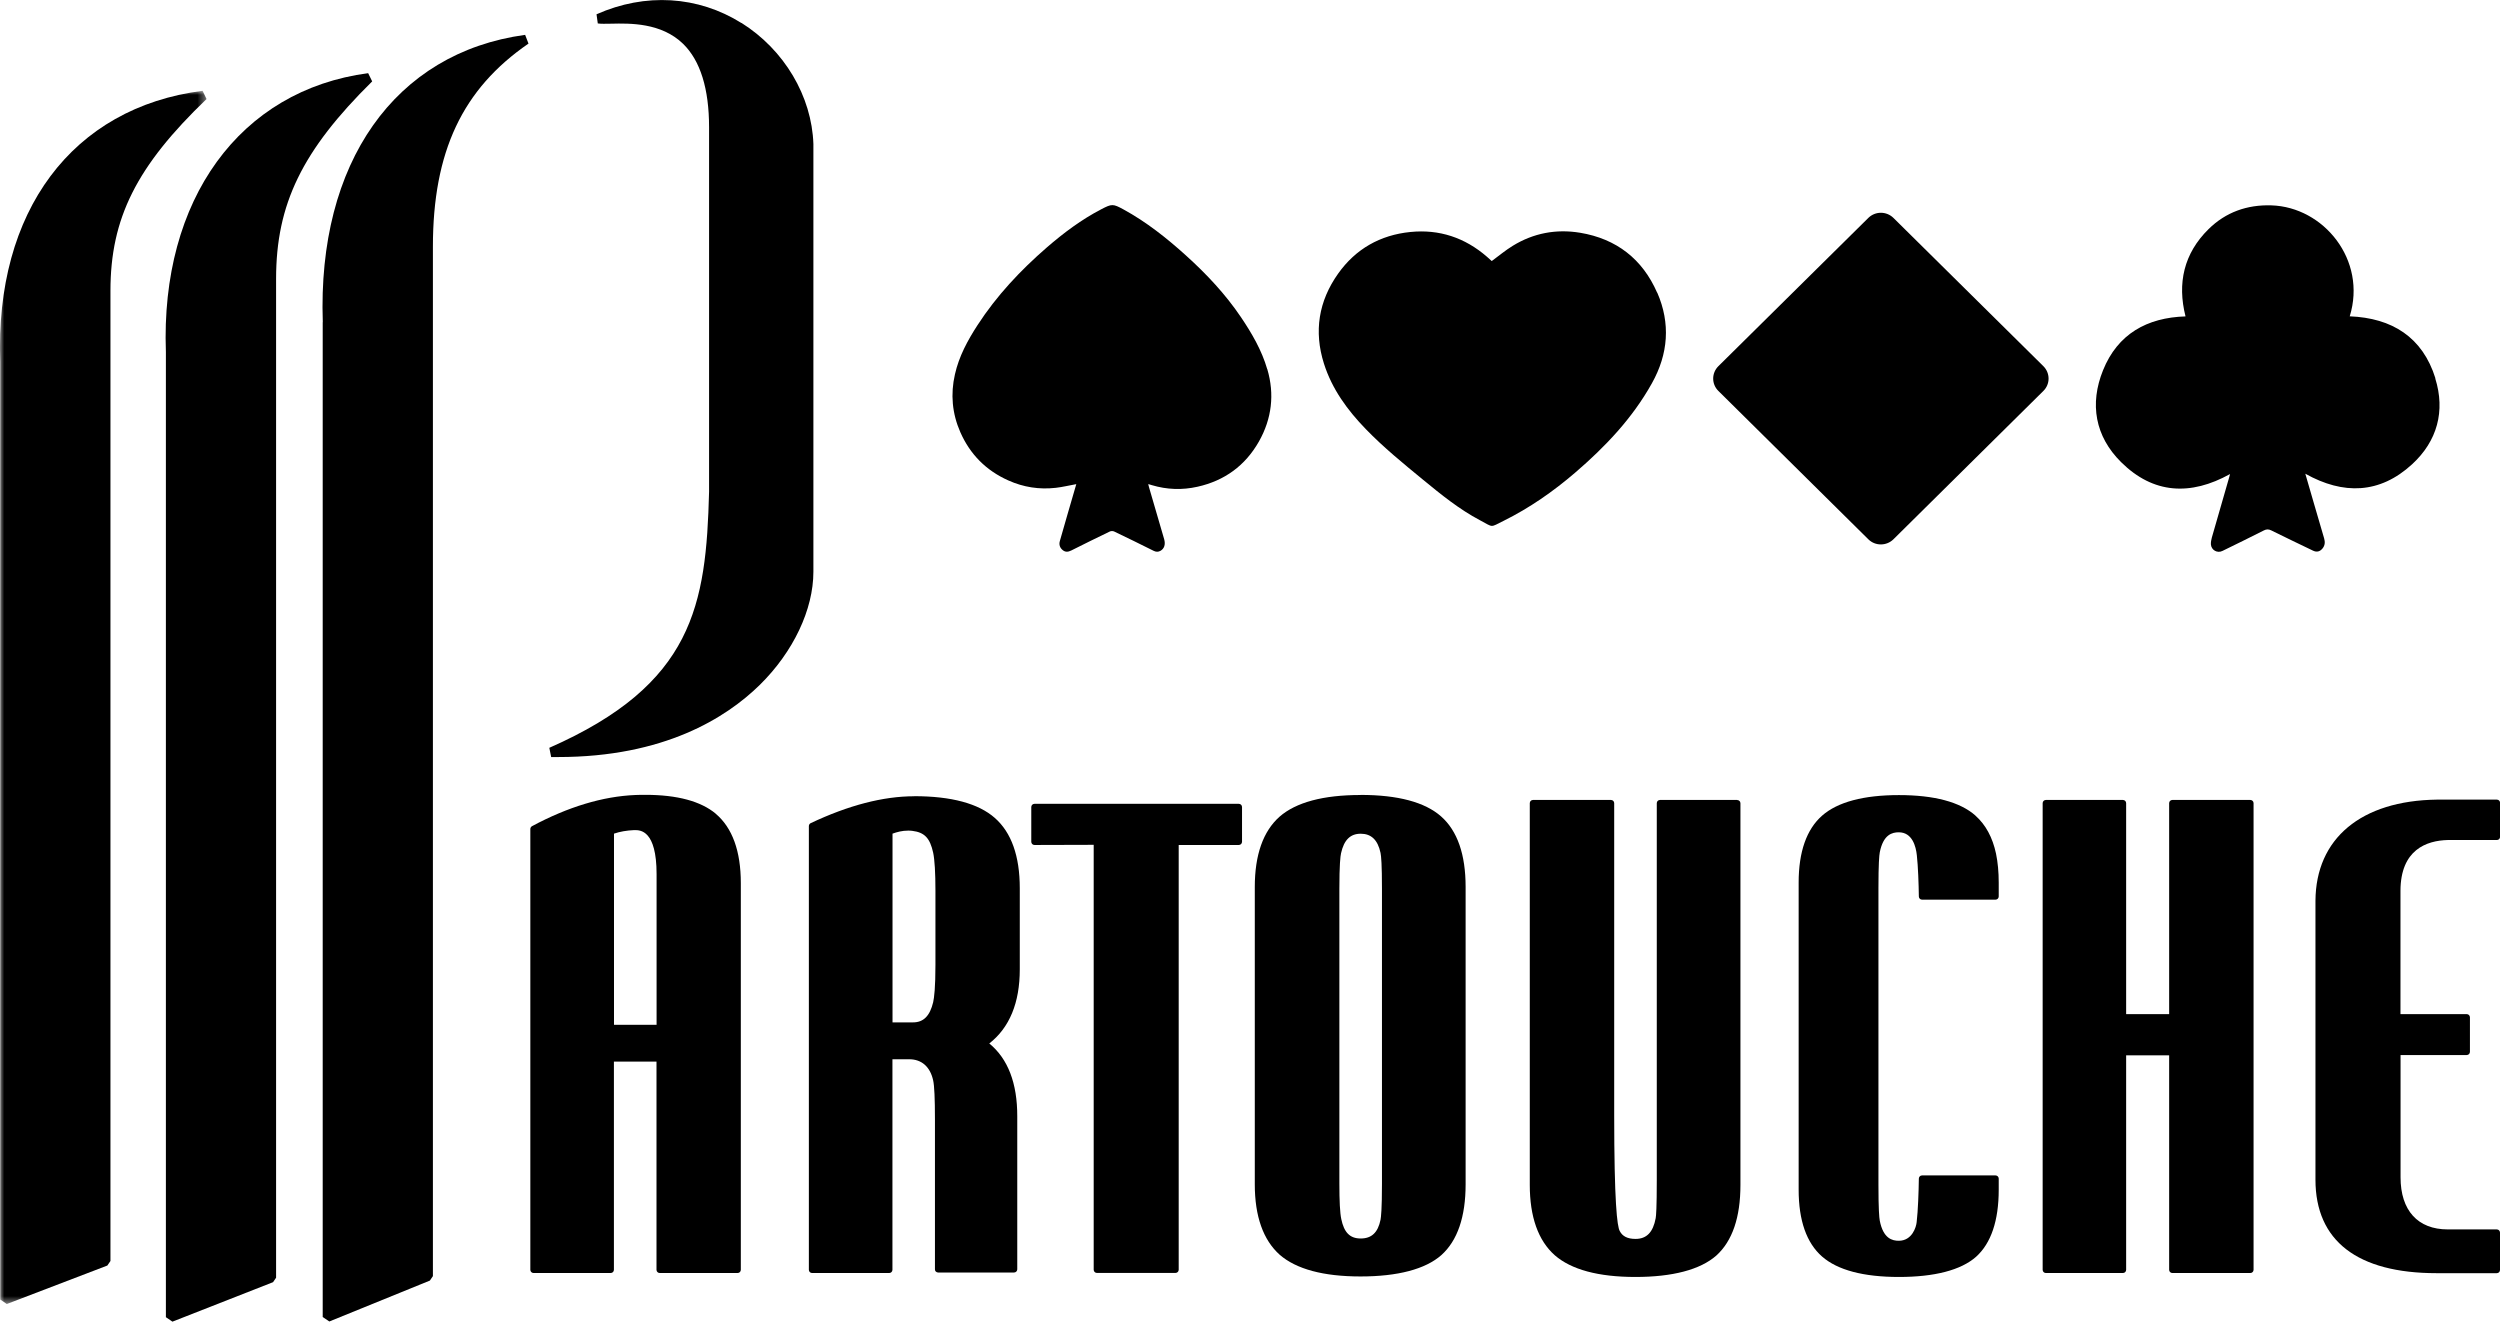
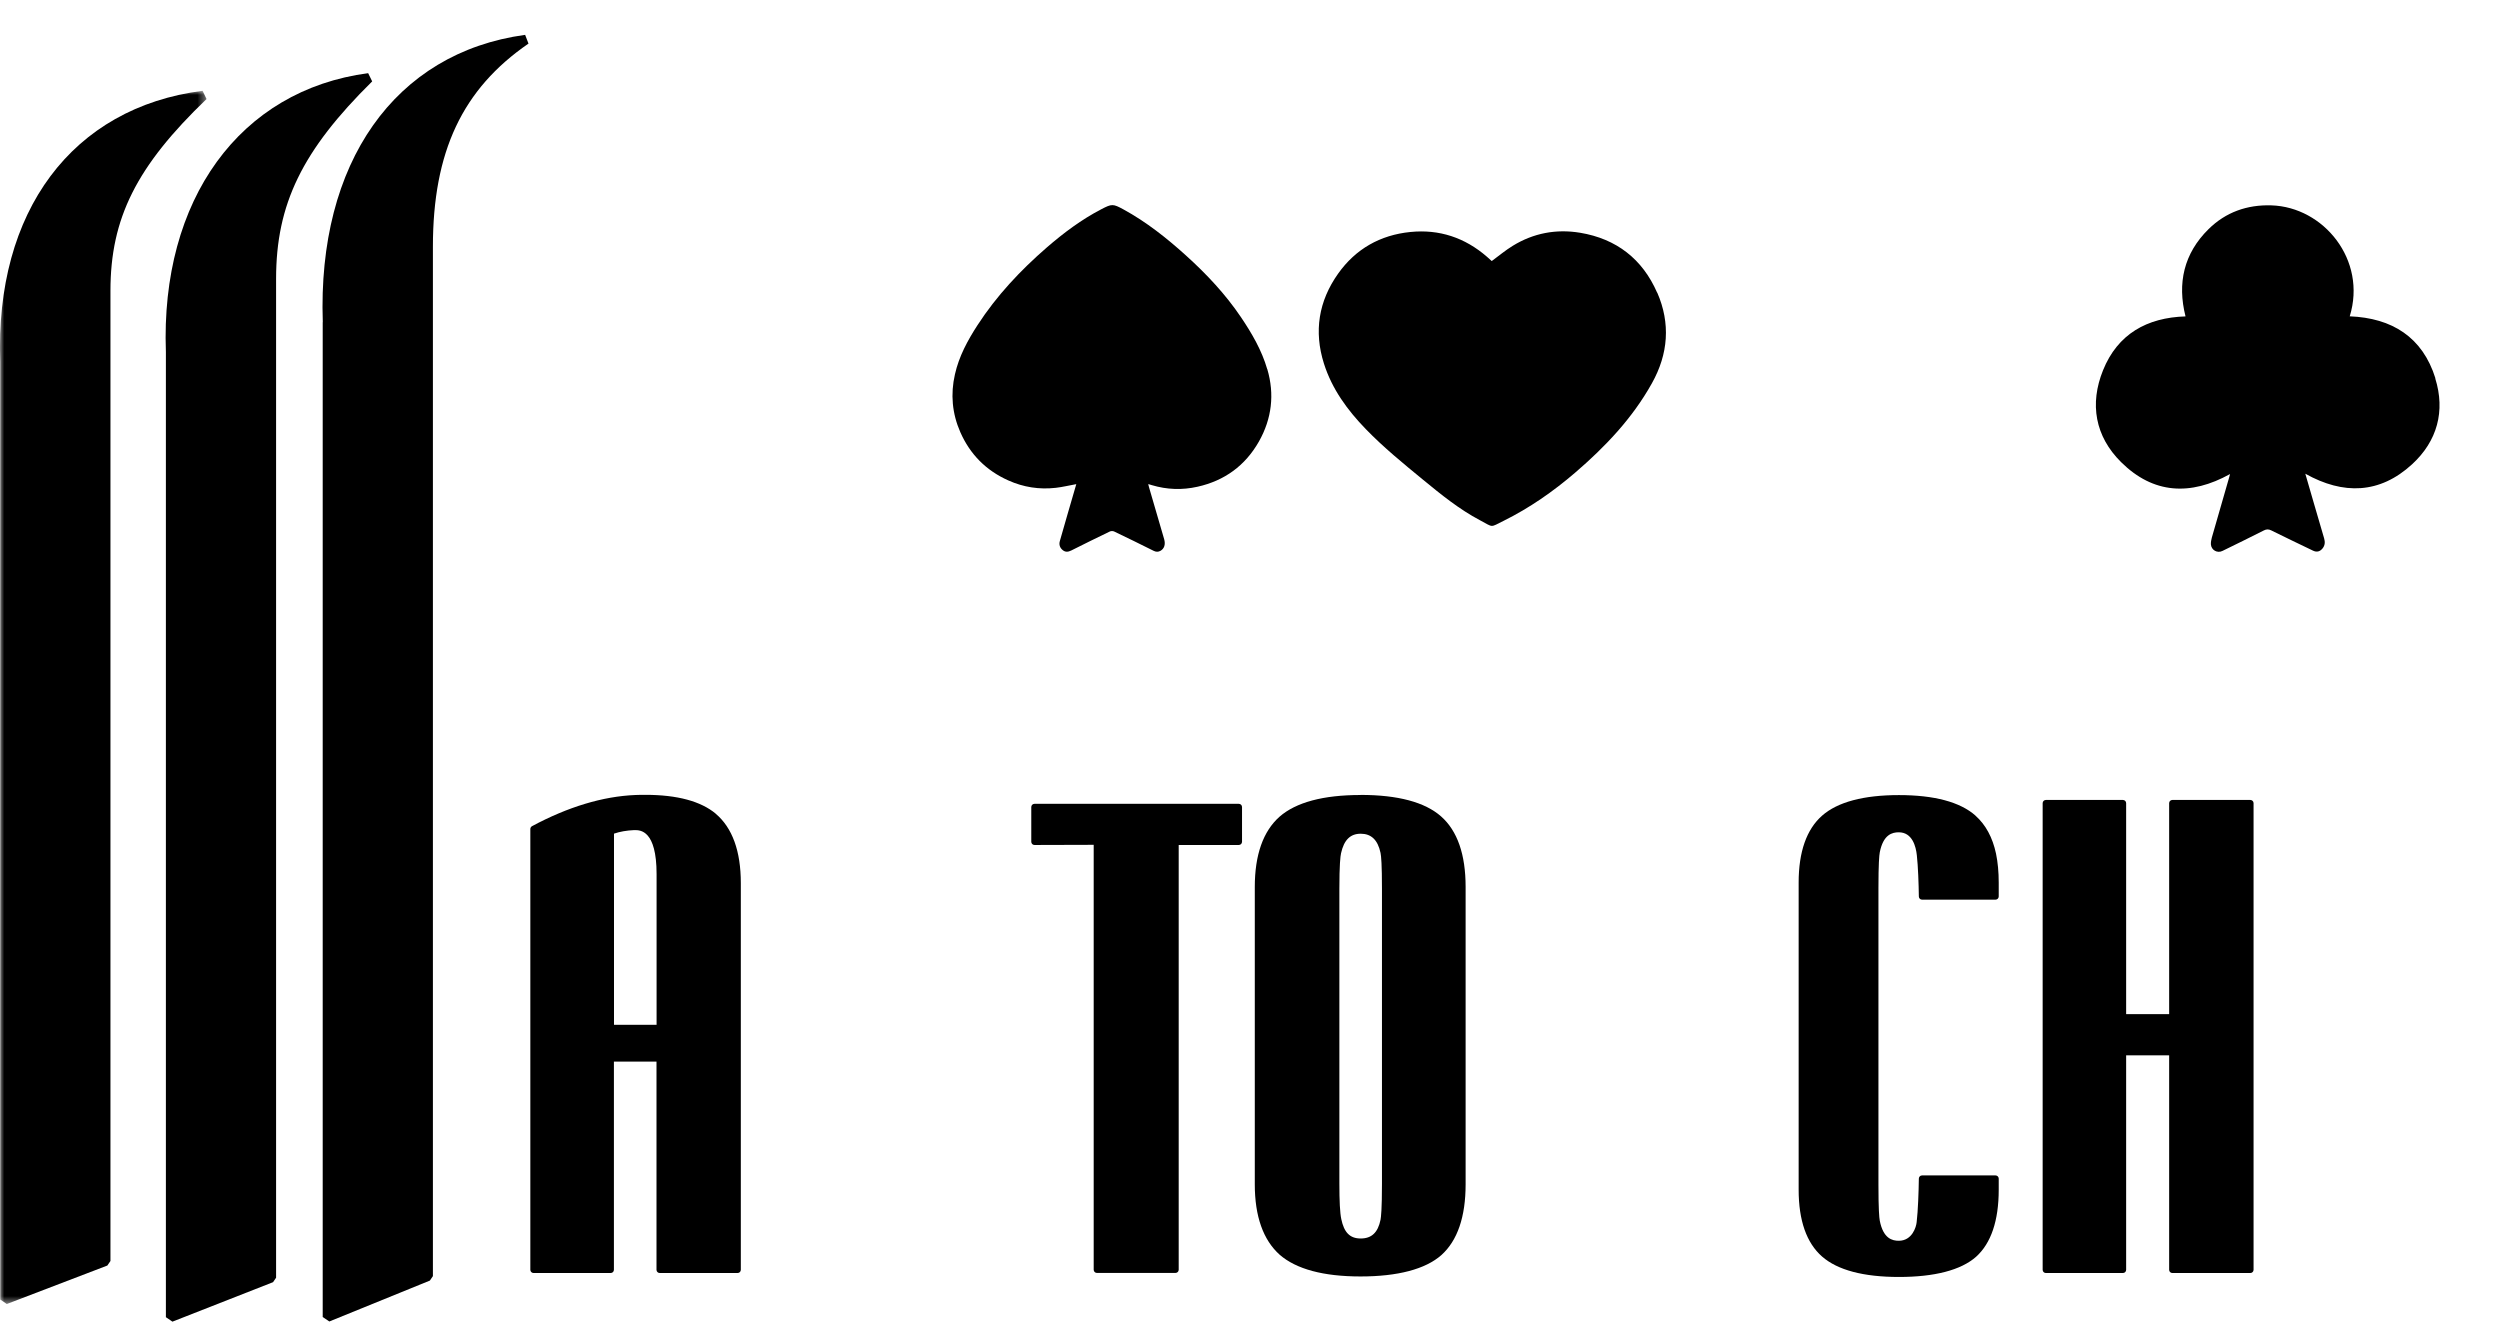
<svg xmlns="http://www.w3.org/2000/svg" id="uuid-99be69c8-049b-41f1-8ec6-6a9faa587e98" data-name="Calque 1" viewBox="0 0 297.64 157.35">
  <defs>
    <style>
      .uuid-c9bb48c6-5274-4fad-955e-2b307eded422 {
        mask: url(#uuid-d7030bf3-3285-40c2-aa63-544575f702ca);
      }

      .uuid-f9479d97-34a7-4d9f-a653-ae6c53140f5c {
        fill: #fff;
      }

      .uuid-f9479d97-34a7-4d9f-a653-ae6c53140f5c, .uuid-9ab48e61-5be3-46bf-aa94-415a46f4fd16 {
        fill-rule: evenodd;
        stroke-width: 0px;
      }
    </style>
    <mask id="uuid-d7030bf3-3285-40c2-aa63-544575f702ca" data-name="mask" x="0" y="10.8" width="24.59" height="144.45" maskUnits="userSpaceOnUse">
      <g id="uuid-2fb0ff4d-5489-46a4-8961-4affc10b6350" data-name="mask-2">
        <polygon id="uuid-f3a56242-0bbe-4b29-936c-ad74654dea19" data-name="path-1" class="uuid-f9479d97-34a7-4d9f-a653-ae6c53140f5c" points="0 10.8 24.59 10.8 24.59 155.25 0 155.25 0 10.8" />
      </g>
    </mask>
  </defs>
  <g id="uuid-0b8590af-7e9e-46a3-bc2b-953f03ebaa29" data-name="logos/Partouche/new-logo">
    <g id="uuid-db8b8a1d-c7a0-4def-91ba-e03e3e52c305" data-name="Group-34">
      <path id="uuid-3fc919c9-606b-406b-917d-e3ad4f95c22f" data-name="Fill-1" class="uuid-9ab48e61-5be3-46bf-aa94-415a46f4fd16" d="m78.17,104.06v17.95h-5.07v-22.76c.7-.24,1.5-.38,2.38-.42h.1c.64,0,2.59,0,2.59,5.23h0Zm7.05-7.18c-1.78-1.49-4.6-2.25-8.37-2.25-.39,0-.8,0-1.21.02-3.87.16-8.01,1.41-12.3,3.71-.12.07-.2.2-.2.34v52.48c0,.21.17.38.38.38h9.19c.21,0,.38-.17.38-.38v-24.79h5.07v24.79c0,.21.17.38.38.38h9.28c.21,0,.38-.17.38-.38v-46.04c0-3.81-1.01-6.59-2.99-8.26h0Z" />
      <path id="uuid-820630d9-64b7-4b7b-9d78-c952c6875fbe" data-name="Fill-3" class="uuid-9ab48e61-5be3-46bf-aa94-415a46f4fd16" d="m159.46,105.85c0-2.91.12-3.92.2-4.27.35-1.58,1.1-2.32,2.34-2.32s2.03.72,2.36,2.28c.08.37.17,1.42.17,4.27v35.13c0,3.01-.11,3.98-.17,4.28-.31,1.52-1.06,2.23-2.36,2.23s-1.98-.73-2.31-2.3c-.16-.73-.23-2.16-.23-4.27v-35.03Zm2.52-11.2c-4.44,0-7.68.87-9.64,2.58-1.96,1.74-2.95,4.55-2.95,8.36v35.42c0,3.8,1,6.62,2.97,8.38,1.97,1.71,5.2,2.58,9.62,2.58s7.72-.86,9.63-2.55c1.91-1.72,2.88-4.55,2.88-8.41v-35.42c0-3.86-.98-6.68-2.92-8.39-1.92-1.7-5.15-2.56-9.58-2.56h0Z" />
-       <path id="uuid-71bb47aa-8dbc-47be-9b00-43eee4758f67" data-name="Fill-5" class="uuid-9ab48e61-5be3-46bf-aa94-415a46f4fd16" d="m206.82,95.24h-9.19c-.21,0-.38.17-.38.38v44.88c0,3.3-.08,4.26-.13,4.53-.31,1.68-1.08,2.47-2.4,2.47-.95,0-1.56-.31-1.88-.94-.31-.56-.66-3.42-.66-13.87v-37.07c0-.21-.17-.38-.38-.38h-9.29c-.21,0-.38.17-.38.38v45.45c0,3.8,1,6.62,2.97,8.37,1.97,1.72,5.21,2.59,9.61,2.59s7.71-.86,9.63-2.55c1.91-1.73,2.87-4.55,2.87-8.4v-45.45c0-.21-.17-.38-.38-.38" />
      <path id="uuid-092ce9de-0694-4614-aec6-12843f8b5a60" data-name="Fill-7" class="uuid-9ab48e61-5be3-46bf-aa94-415a46f4fd16" d="m267.92,95.24h-9.29c-.21,0-.38.17-.38.38v25.12h-5.12v-25.12c0-.21-.17-.38-.38-.38h-9.18c-.21,0-.38.17-.38.38v55.56c0,.21.17.38.38.38h9.18c.21,0,.38-.17.38-.38v-25.54h5.12v25.54c0,.21.17.38.38.38h9.29c.21,0,.38-.17.38-.38v-55.56c0-.21-.17-.38-.38-.38" />
-       <path id="uuid-d3ff9405-44d8-4571-a4ab-35ed1692fd1c" data-name="Fill-9" class="uuid-9ab48e61-5be3-46bf-aa94-415a46f4fd16" d="m111.37,106.02v8.86c0,2.69-.15,3.9-.27,4.44-.39,1.63-1.15,2.4-2.39,2.4h-.12s-2.33,0-2.33,0v-22.47c.53-.19,1.14-.36,1.85-.36.17,0,.34,0,.52.03,1.44.18,2.09.86,2.47,2.6.18.85.27,2.42.27,4.51h0Zm-2.53-11.22c-3.69,0-7.84,1.08-12.32,3.2-.13.06-.22.2-.22.35v52.83c0,.21.17.38.38.38h9.19c.21,0,.38-.17.38-.38v-25.07h.17c.78,0,1.35,0,1.63,0h.19c1.49,0,2.51.9,2.86,2.53.14.61.21,2.17.21,4.62v17.86c0,.1.03.2.11.27.07.07.17.11.27.11h9.04c.21,0,.38-.17.38-.38v-18.21c.01-3.95-1.11-6.86-3.33-8.68,2.41-1.88,3.63-4.85,3.63-8.82v-9.67c0-3.82-1-6.63-2.97-8.36-1.95-1.72-5.18-2.59-9.6-2.59h0Z" />
-       <path id="uuid-2c5884a9-7432-40e3-8de8-22578fa31012" data-name="Fill-11" class="uuid-9ab48e61-5be3-46bf-aa94-415a46f4fd16" d="m291.45,100.01h5.82c.21,0,.38-.17.38-.38v-4.05c0-.21-.17-.38-.38-.38h-7.14c-9.02.12-14.42,4.62-14.46,12.05v33.2c0,7.28,4.99,11.13,14.43,11.13h7.16c.1,0,.2-.04.27-.11.07-.07.11-.17.11-.27v-4.45c0-.21-.17-.38-.38-.38h-5.84c-3.57,0-5.62-2.26-5.62-6.2v-14.56s7.88,0,7.88,0c.21,0,.38-.17.38-.38v-4.11c0-.21-.17-.38-.38-.38h-7.89v-14.68c.01-4.89,3.09-5.99,5.66-6.05" />
      <path id="uuid-33baa1fb-1278-4e23-ab84-ad7d1d29ebfb" data-name="Fill-13" class="uuid-9ab48e61-5be3-46bf-aa94-415a46f4fd16" d="m147.5,95.7h-24.34c-.21,0-.38.17-.38.38v4.14c0,.1.04.2.11.27.07.07.17.11.27.11h0l7.05-.02v50.59c0,.21.17.38.38.38h9.36c.1,0,.2-.04.27-.11.07-.07.11-.17.11-.27v-50.57s7.16,0,7.16,0c.21,0,.38-.17.38-.38v-4.14c0-.21-.17-.38-.38-.38" />
      <path id="uuid-ba047da1-0523-4cde-a9d1-8ccc1b8654fd" data-name="Fill-15" class="uuid-9ab48e61-5be3-46bf-aa94-415a46f4fd16" d="m235.18,97.09c-1.83-1.61-4.9-2.43-9.1-2.43s-7.3.82-9.15,2.45c-1.85,1.63-2.79,4.31-2.79,7.96v36.57c0,3.67.94,6.34,2.79,7.96,1.84,1.61,4.92,2.43,9.15,2.43s7.38-.81,9.18-2.4c1.79-1.61,2.7-4.3,2.7-7.99v-1.32c0-.21-.17-.38-.38-.38h-8.75c-.21,0-.38.17-.38.38-.02,1.55-.1,3.83-.26,5.18-.05.58-.54,2.22-2.13,2.22-.77,0-1.84-.25-2.26-2.38-.07-.38-.16-1.43-.16-4.26v-35.36c0-2.85.09-3.89.16-4.25.42-2.13,1.49-2.38,2.26-2.38,1.62,0,2.04,1.7,2.15,2.72.15,1.35.22,3.43.24,4.92,0,.21.17.38.38.38h8.75c.21,0,.38-.17.38-.38v-1.65c0-1.27-.11-2.43-.32-3.44-.41-1.94-1.24-3.46-2.45-4.53" />
      <g id="uuid-91ac8c0f-645b-4b96-8e75-929a9b910ba4" data-name="Group-19">
        <g class="uuid-c9bb48c6-5274-4fad-955e-2b307eded422">
          <path id="uuid-4c1c19f8-1609-42b5-ad8e-92684de09df4" data-name="Fill-17" class="uuid-9ab48e61-5be3-46bf-aa94-415a46f4fd16" d="m24.59,11.79l-.47-.98C8.6,12.8-.63,25.17.03,43.08v111.64l.78.53,11.97-4.58.37-.54V34.62c0-8.64,3.1-14.83,11.44-22.83" />
        </g>
      </g>
      <path id="uuid-8207a054-a5a9-4985-b36d-0780eeffc86c" data-name="Fill-20" class="uuid-9ab48e61-5be3-46bf-aa94-415a46f4fd16" d="m43.84,8.71c-15.29,2.02-24.75,15.05-24.09,33.2v114.91l.78.53,11.98-4.7.36-.53V33.2c0-8.9,3.1-15.28,11.44-23.51l-.48-.98Z" />
-       <path id="uuid-b77d06c2-f839-4b92-ae28-5822a88c68e2" data-name="Fill-22" class="uuid-9ab48e61-5be3-46bf-aa94-415a46f4fd16" d="m88.27,2.74c-5.17-3.24-11.45-3.62-17.25-1.04l.15,1.09c.39.06.92.04,1.6.03,2.23-.05,5.96-.13,8.56,2.4,2.05,2,3.09,5.35,3.09,9.94v43.39c-.35,13.51-1.86,22.93-19.02,30.48l.22,1.1c.28,0,.56,0,.84,0,12.58,0,19.98-4.65,24-8.59,3.99-3.93,6.38-8.97,6.38-13.47V17.15c-.19-5.7-3.47-11.22-8.56-14.42" />
      <path id="uuid-0c2578ed-6c56-417c-8e17-3e921e32be16" data-name="Fill-24" class="uuid-9ab48e61-5be3-46bf-aa94-415a46f4fd16" d="m38.42,38.36v118.44l.79.53,11.97-4.87.36-.53V29.38c0-11.32,3.51-18.78,11.38-24.19l-.4-1.04c-15.52,2.12-24.75,15.23-24.09,34.21" />
      <path id="uuid-29324fc0-d034-4bd9-9c29-f7e03296549a" data-name="Fill-26" class="uuid-9ab48e61-5be3-46bf-aa94-415a46f4fd16" d="m289.95,45.04c-1.53-4.9-5.16-7.18-10.2-7.38,2.07-6.71-3.11-13.02-9.33-13.21-2.89-.09-5.43.81-7.48,2.83-2.94,2.9-3.74,6.43-2.74,10.39-4.59.14-8.08,2.1-9.82,6.41-1.62,4.01-.95,7.87,2.15,10.94,3.84,3.81,8.28,4.02,12.97,1.42-.04.14-.06.27-.1.38-.69,2.4-1.39,4.79-2.07,7.19-.07.26-.12.54-.11.8.05.69.77,1.09,1.38.78,1.65-.81,3.3-1.61,4.93-2.44.3-.15.55-.16.86-.01,1.66.82,3.32,1.62,4.99,2.42.44.21.82.12,1.13-.26.3-.37.32-.77.19-1.21-.43-1.44-.84-2.88-1.26-4.31-.33-1.12-.65-2.25-.98-3.38,4.52,2.53,8.86,2.42,12.72-1.13,2.99-2.75,3.97-6.33,2.75-10.22" />
      <path id="uuid-0e3db245-ee07-4e77-8e7a-4d27c62b9963" data-name="Fill-28" class="uuid-9ab48e61-5be3-46bf-aa94-415a46f4fd16" d="m150.87,43.95c-.65-2.24-1.82-4.25-3.12-6.18-1.85-2.74-4.1-5.14-6.55-7.35-2.3-2.08-4.72-4-7.45-5.49-1.25-.68-1.38-.67-2.63-.02-2.37,1.23-4.49,2.82-6.5,4.56-3.14,2.73-5.97,5.74-8.24,9.24-1.18,1.82-2.21,3.72-2.69,5.86-.54,2.36-.33,4.67.64,6.88,1.16,2.64,3.07,4.57,5.72,5.75,1.8.81,3.69,1.1,5.64.88.81-.09,1.6-.29,2.45-.44-.35,1.19-.69,2.36-1.03,3.54-.31,1.08-.63,2.16-.93,3.24-.12.42,0,.8.35,1.08.32.26.64.22,1.01.04,1.52-.77,3.06-1.52,4.59-2.26.14-.07.38-.07.52,0,1.57.75,3.14,1.52,4.7,2.3.28.14.54.15.81,0,.46-.26.62-.76.44-1.39-.59-2.04-1.19-4.07-1.78-6.1-.04-.14-.07-.28-.12-.45.1.02.13.03.17.04.09.02.17.05.26.08,1.8.54,3.62.6,5.44.19,3.22-.72,5.68-2.51,7.31-5.38,1.54-2.72,1.88-5.63,1-8.62" />
      <path id="uuid-1de79bab-c752-4485-96b5-cdc86d805b74" data-name="Fill-30" class="uuid-9ab48e61-5be3-46bf-aa94-415a46f4fd16" d="m197.29,34.84c-1.74-3.99-4.84-6.41-9.17-7.13-2.85-.47-5.55.04-8.01,1.55-.87.53-1.65,1.19-2.51,1.82.02,0,0,0,0,0-.19-.17-.39-.35-.58-.52-2.62-2.27-5.67-3.29-9.11-2.94-3.58.36-6.51,2.01-8.6,4.96-2.32,3.27-2.9,6.87-1.69,10.7.96,3.04,2.8,5.55,4.99,7.81,2.12,2.19,4.48,4.11,6.83,6.04,2.14,1.76,4.3,3.51,6.76,4.81,1.66.88,1.16.88,2.83.06,3.08-1.53,5.88-3.48,8.48-5.71,3.59-3.08,6.83-6.48,9.16-10.66,1.96-3.5,2.22-7.14.64-10.78" />
-       <path id="uuid-711652c9-c150-4531-a69c-4fa3fcf6dee5" data-name="Fill-32" class="uuid-9ab48e61-5be3-46bf-aa94-415a46f4fd16" d="m222.44,64.21c.82.81,2.15.81,2.98,0l17.86-17.67c.82-.81.82-2.12,0-2.94l-17.86-17.66c-.83-.81-2.15-.81-2.98,0l-17.86,17.66c-.82.82-.82,2.13,0,2.94l17.86,17.67Z" />
    </g>
  </g>
</svg>